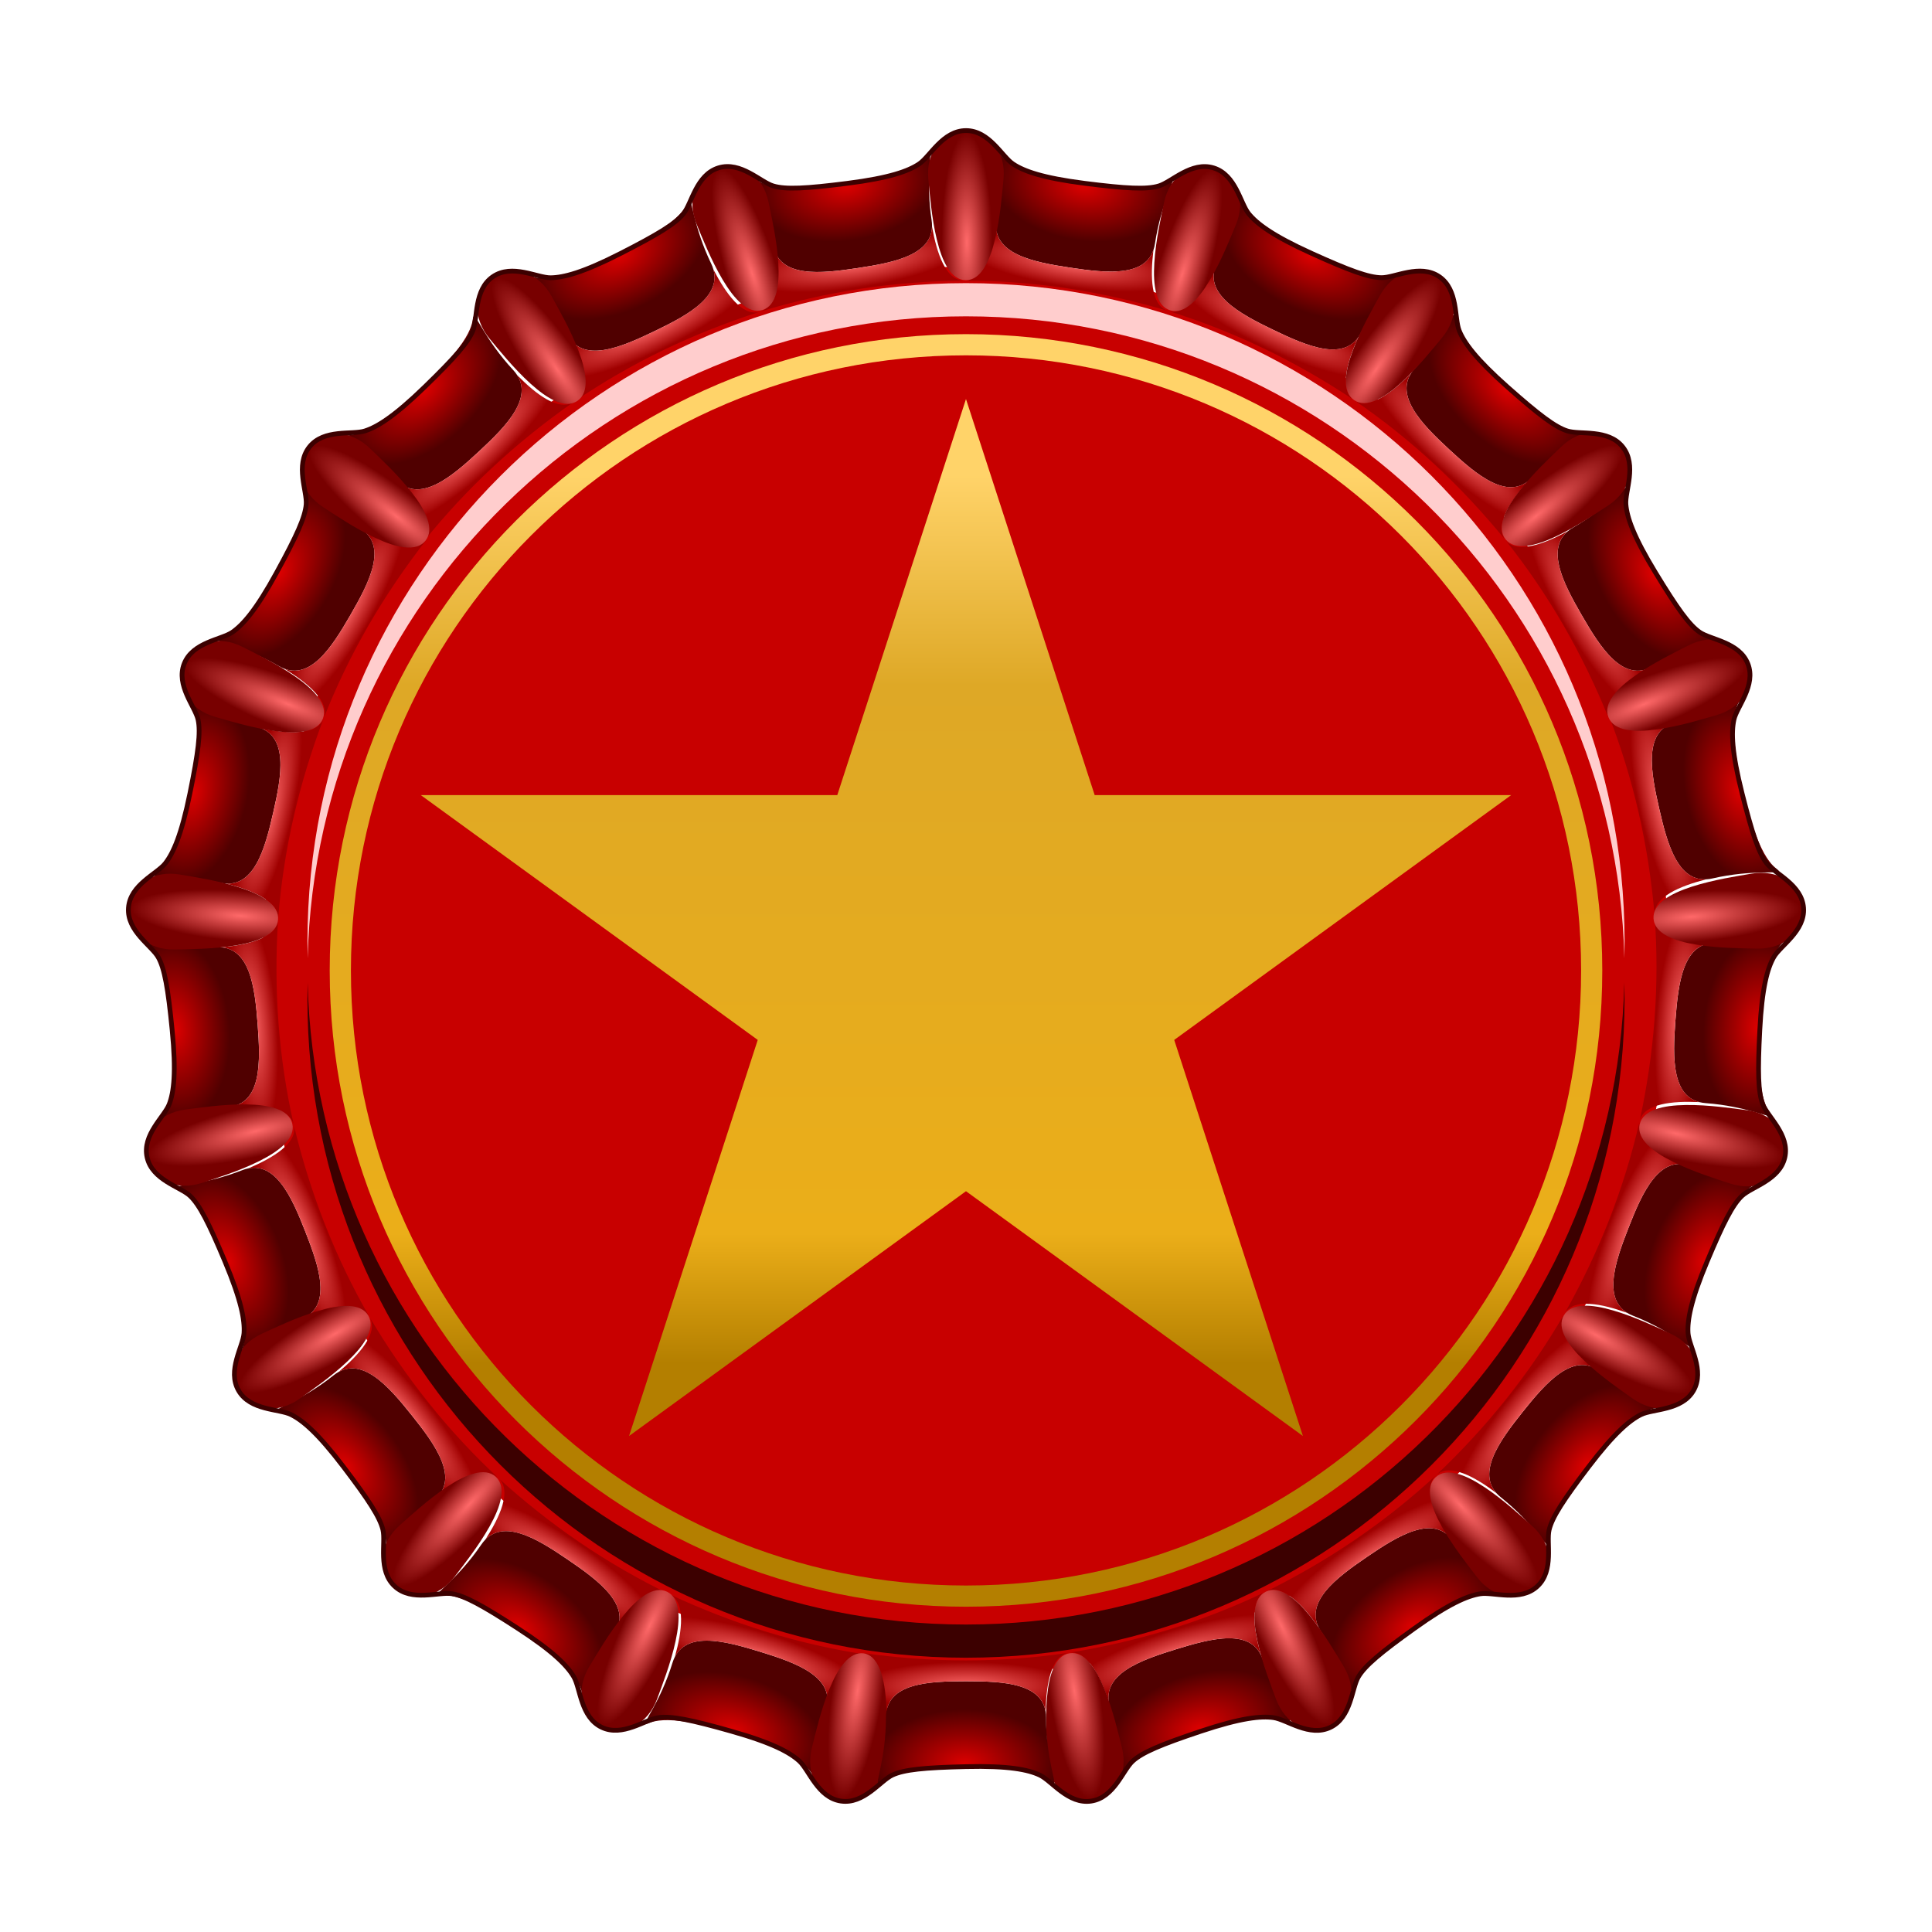
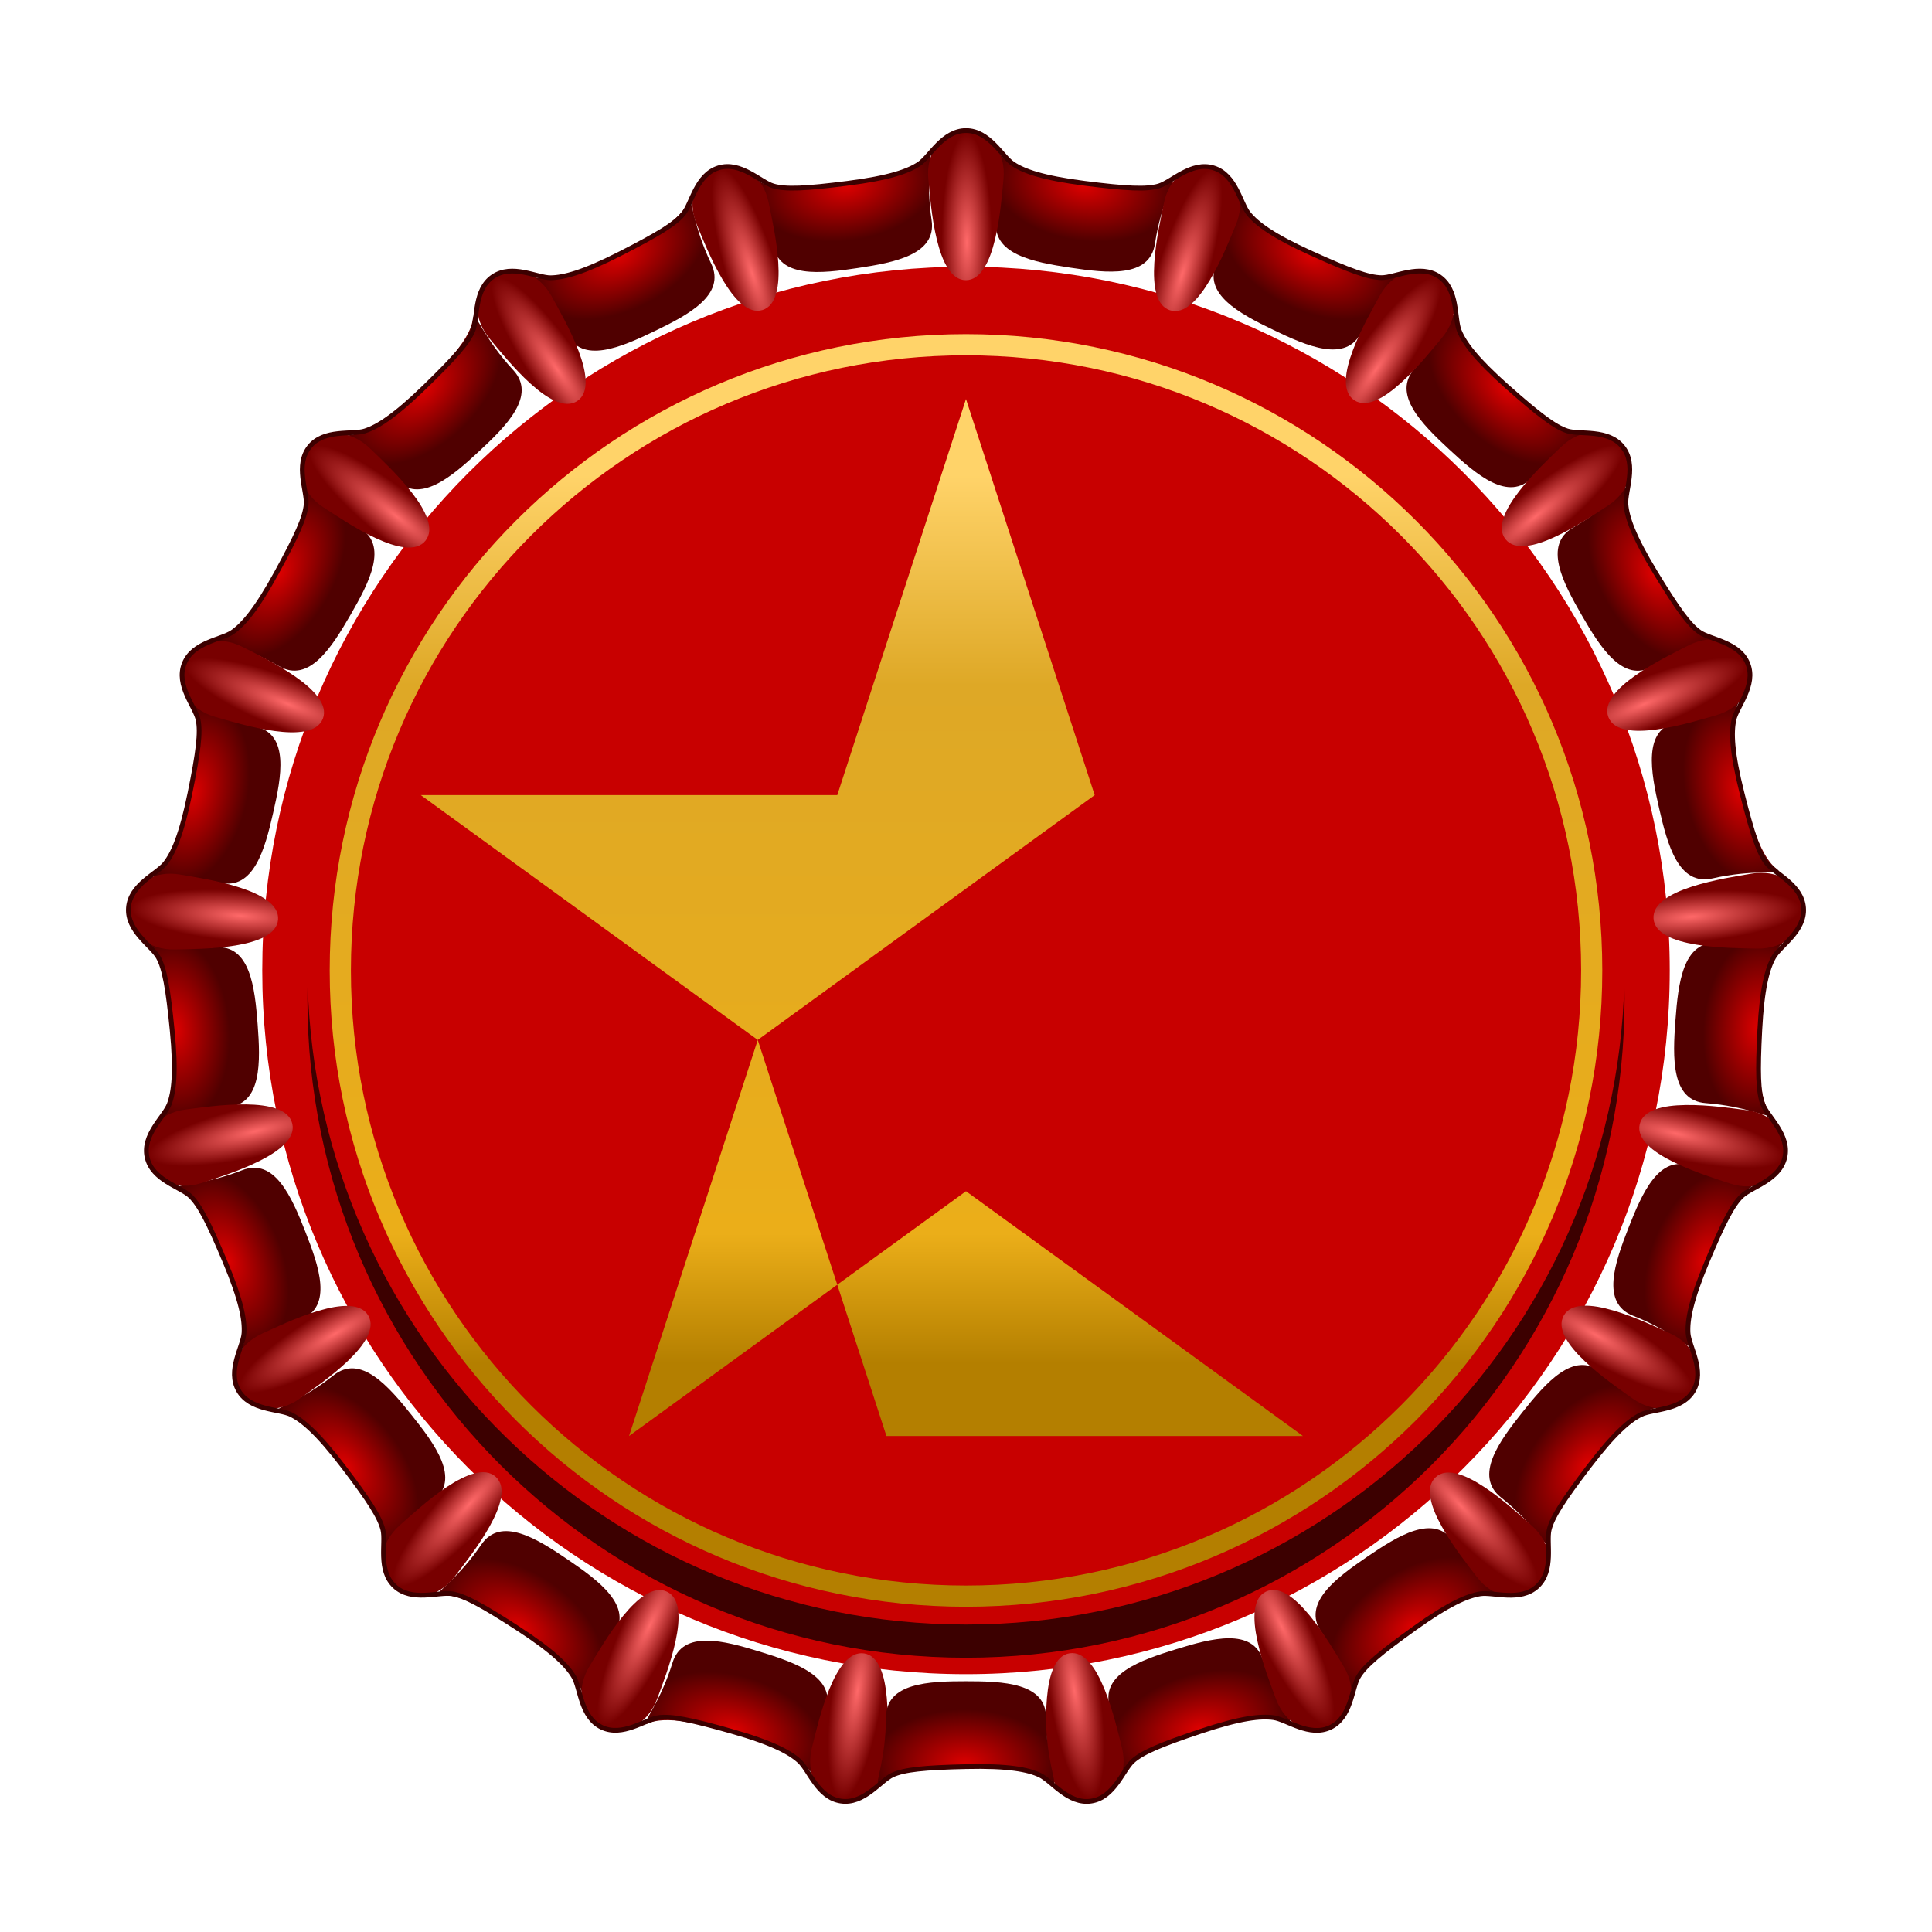
<svg xmlns="http://www.w3.org/2000/svg" xmlns:xlink="http://www.w3.org/1999/xlink" width="230mm" height="230mm" version="1.1" viewBox="0 0 814.96 814.96" xml:space="preserve">
  <defs>
    <radialGradient id="af" cx="495.69" cy="550.84" r="14.541" gradientTransform="matrix(-.587 -.001 .006 -2.539 585.58 1942.4)" gradientUnits="userSpaceOnUse">
      <stop stop-color="#ff6969" offset="0" />
      <stop stop-color="#780000" offset="1" />
    </radialGradient>
    <radialGradient id="ae" cx="261.44" cy="40.763" r="29.768" gradientTransform="matrix(6.404e-8 .614 -1.044 1.5226e-7 339.77 -130.56)" gradientUnits="userSpaceOnUse">
      <stop stop-color="#dc0000" offset="0" />
      <stop stop-color="#500000" offset="1" />
    </radialGradient>
    <radialGradient id="ad" cx="288.15" cy="57.669" r="34.567" gradientTransform="matrix(1.1321e-7 .235 -1.046 5.0373e-7 357.98 -11.562)" gradientUnits="userSpaceOnUse">
      <stop stop-color="#ff6969" offset="0" />
      <stop stop-color="#a00000" offset="1" />
    </radialGradient>
    <filter id="ah" x="-.018" y="-.035" width="1.036" height="1.071" color-interpolation-filters="sRGB">
      <feGaussianBlur stdDeviation="3.362" />
    </filter>
    <filter id="ag" x="-.018" y="-.035" width="1.036" height="1.071" color-interpolation-filters="sRGB">
      <feGaussianBlur stdDeviation="3.362" />
    </filter>
    <linearGradient id="g" x1="323.83" x2="323.83" y1="491.73" y2="191.8" gradientUnits="userSpaceOnUse">
      <stop stop-color="#ffd369" offset="0" />
      <stop stop-color="#dea826" offset=".237" />
      <stop stop-color="#ebae19" offset=".854" />
      <stop stop-color="#b47f00" offset="1" />
    </linearGradient>
  </defs>
  <g transform="matrix(1.25 0 0 -1.25 0 814.96)">
    <path d="m88.503 324.49c0 131.16 106.32 237.48 237.48 237.48 131.16 0 237.48-106.32 237.48-237.48s-106.32-237.48-237.48-237.48c-131.16 0-237.48 106.32-237.48 237.48z" fill="#c80000" />
    <use transform="matrix(-.5 .866 -.866 -.5 769.99 204.42)" width="100%" height="100%" xlink:href="#o" />
    <use transform="matrix(-.5 .866 -.866 -.5 769.99 204.42)" width="100%" height="100%" xlink:href="#n" />
    <use transform="matrix(-.5 .866 -.866 -.5 769.99 204.42)" width="100%" height="100%" xlink:href="#m" />
    <use transform="matrix(-.5 .866 -.866 -.5 769.99 204.42)" width="100%" height="100%" xlink:href="#l" />
    <use transform="matrix(-.5 .866 -.866 -.5 769.99 204.42)" width="100%" height="100%" xlink:href="#k" />
    <use transform="matrix(-.5 .866 -.866 -.5 769.99 204.42)" width="100%" height="100%" xlink:href="#j" />
    <use transform="matrix(-.5 .866 -.866 -.5 769.99 204.42)" width="100%" height="100%" xlink:href="#i" />
    <use id="o" transform="matrix(-.5 .866 -.866 -.5 770.01 204.42)" width="100%" height="100%" xlink:href="#f" />
    <use id="n" transform="matrix(-.5 .866 -.866 -.5 770.01 204.42)" width="100%" height="100%" xlink:href="#e" />
    <use id="m" transform="matrix(-.5 .866 -.866 -.5 770.01 204.42)" width="100%" height="100%" xlink:href="#d" />
    <use id="l" transform="matrix(-.5 .866 -.866 -.5 770.01 204.42)" width="100%" height="100%" xlink:href="#c" />
    <use id="k" transform="matrix(-.5 .866 -.866 -.5 770.01 204.42)" width="100%" height="100%" xlink:href="#b" />
    <use id="j" transform="matrix(-.5 .866 -.866 -.5 770.01 204.42)" width="100%" height="100%" xlink:href="#p" />
    <use id="i" transform="matrix(-.5 .866 -.866 -.5 770.01 204.42)" width="100%" height="100%" xlink:href="#h" />
    <use id="f" transform="matrix(.956 .295 -.295 .956 110.12 -81.659)" width="100%" height="100%" xlink:href="#h" />
    <use id="e" transform="matrix(.956 .295 -.295 .956 110.12 -81.666)" width="100%" height="100%" xlink:href="#f" />
    <use id="d" transform="matrix(.956 .295 -.295 .956 110.12 -81.658)" width="100%" height="100%" xlink:href="#e" />
    <use id="c" transform="matrix(.956 .295 -.295 .956 110.12 -81.667)" width="100%" height="100%" xlink:href="#d" />
    <use id="b" transform="matrix(.956 .295 -.295 .956 110.12 -81.669)" width="100%" height="100%" xlink:href="#c" />
    <use id="p" transform="matrix(.956 .295 -.295 .956 110.12 -81.672)" width="100%" height="100%" xlink:href="#b" />
    <g transform="translate(28.347 26.85)">
      <use transform="matrix(-.5 .866 -.866 -.5 704.22 188.7)" width="100%" height="100%" xlink:href="#w" />
      <use transform="matrix(-.5 .866 -.866 -.5 704.22 188.7)" width="100%" height="100%" xlink:href="#v" />
      <use transform="matrix(-.5 .866 -.866 -.5 704.22 188.7)" width="100%" height="100%" xlink:href="#u" />
      <use transform="matrix(-.5 .866 -.866 -.5 704.22 188.7)" width="100%" height="100%" xlink:href="#t" />
      <use transform="matrix(-.5 .866 -.866 -.5 704.22 188.7)" width="100%" height="100%" xlink:href="#s" />
      <use transform="matrix(-.5 .866 -.866 -.5 704.22 188.7)" width="100%" height="100%" xlink:href="#r" />
      <use transform="matrix(-.5 .866 -.866 -.5 704.22 188.7)" width="100%" height="100%" xlink:href="#q" />
      <use id="w" transform="matrix(-.5 .866 -.866 -.5 704.22 188.7)" width="100%" height="100%" xlink:href="#x" />
      <use id="v" transform="matrix(-.5 .866 -.866 -.5 704.22 188.7)" width="100%" height="100%" xlink:href="#y" />
      <use id="u" transform="matrix(-.5 .866 -.866 -.5 704.22 188.7)" width="100%" height="100%" xlink:href="#z" />
      <use id="t" transform="matrix(-.5 .866 -.866 -.5 704.22 188.7)" width="100%" height="100%" xlink:href="#aa" />
      <use id="s" transform="matrix(-.5 .866 -.866 -.5 704.22 188.7)" width="100%" height="100%" xlink:href="#ab" />
      <use id="r" transform="matrix(-.5 .866 -.866 -.5 704.22 188.7)" width="100%" height="100%" xlink:href="#ac" />
      <use id="q" transform="matrix(-.5 .866 -.866 -.5 704.22 188.7)" width="100%" height="100%" xlink:href="#a" />
      <use id="x" transform="matrix(.826 -.563 .563 .826 -115.94 219.41)" width="100%" height="100%" xlink:href="#a" />
      <use id="y" transform="matrix(.956 -.295 .295 .956 -74.506 100.97)" width="100%" height="100%" xlink:href="#a" />
      <use id="z" transform="matrix(.365 .931 -.931 .365 465.93 -88.154)" width="100%" height="100%" xlink:href="#a" />
      <use id="aa" transform="matrix(.623 .782 -.782 .623 344.74 -120.6)" width="100%" height="100%" xlink:href="#a" />
      <use id="ab" transform="matrix(.826 .563 -.563 .826 219.4 -115.96)" width="100%" height="100%" xlink:href="#a" />
      <use id="ac" transform="matrix(.956 .295 -.295 .956 100.96 -74.517)" width="100%" height="100%" xlink:href="#a" />
      <path id="a" d="m297.65 581.01c-8.487 0-13.58-7.51-12.726-16.363 0.853-8.842 2.566-34.079 12.682-34.079s11.83 25.237 12.683 34.078c0.855 8.853-4.152 16.364-12.639 16.364z" color="#000000" color-rendering="auto" fill="url(#af)" fill-rule="evenodd" image-rendering="auto" shape-rendering="auto" solid-color="#000000" style="isolation:auto;mix-blend-mode:normal" />
    </g>
    <path d="m118.42 324.49c0 114.64 92.929 207.57 207.57 207.57 114.64 0 207.57-92.929 207.57-207.57s-92.929-207.57-207.57-207.57c-114.64 0-207.57 92.929-207.57 207.57zm-7.157 0c0 118.59 96.133 214.72 214.72 214.72s214.72-96.133 214.72-214.72-96.133-214.72-214.72-214.72-214.72 96.133-214.72 214.72z" color="#000000" color-rendering="auto" fill="url(#g)" fill-rule="evenodd" image-rendering="auto" shape-rendering="auto" solid-color="#000000" style="filter-blend-mode:normal;filter-gaussianBlur-deviation:0;isolation:auto;mix-blend-mode:normal" />
-     <path d="m439.68 167.38-113.7 82.605-113.7-82.605 43.428 133.66-113.7 82.609h140.54l43.43 133.66 43.429-133.66h140.54l-113.7-82.609 43.428-133.66z" color="#000000" color-rendering="auto" fill="url(#g)" fill-rule="evenodd" image-rendering="auto" shape-rendering="auto" solid-color="#000000" style="isolation:auto;mix-blend-mode:normal" />
+     <path d="m439.68 167.38-113.7 82.605-113.7-82.605 43.428 133.66-113.7 82.609h140.54l43.43 133.66 43.429-133.66l-113.7-82.609 43.428-133.66z" color="#000000" color-rendering="auto" fill="url(#g)" fill-rule="evenodd" image-rendering="auto" shape-rendering="auto" solid-color="#000000" style="isolation:auto;mix-blend-mode:normal" />
    <g id="h" transform="translate(28.347 26.85)">
      <path d="m297.62 57.765c-12.5 0-27-0.5-27-12.25 0-13.88-3.75-22.375-2.5-22.25s2.875 5.694 29.522 5.694c26.648 0 28.253-5.569 29.503-5.694s-2.5 8.37-2.5 22.25c0 11.75-14.526 12.25-27.026 12.25z" fill="url(#ae)" fill-rule="evenodd" />
-       <path d="m270.81 47.674c-0.264 9.193-1.889 18.482-7.705 19.576 11.328-1.573 22.832-2.437 34.538-2.437 11.756 0 23.308 0.871 34.596 2.552-5.835-0.982-7.497-10.387-7.764-19.692-1.705 9.655-15.16 10.092-26.845 10.092-11.684 0-25.116-0.437-26.82-10.091z" fill="url(#ad)" fill-rule="evenodd" />
    </g>
    <path d="m242.46 595.32c7.513 2.317 14.159-4.817 18.479-6.101 4.185-1.243 11.007-0.897 25.023 0.885 14.243 1.812 20.539 4.109 24.172 6.53 3.75 2.5 8 11.272 15.862 11.272 7.862 0 12.112-8.772 15.862-11.272 3.633-2.421 9.929-4.718 24.171-6.53 14.016-1.782 20.838-2.128 25.023-0.885 4.32 1.284 10.984 8.404 18.496 6.087 7.513-2.317 8.988-11.956 11.834-15.45 2.757-3.385 8.097-7.435 21.172-13.364 12.867-5.835 19.284-8.176 23.649-8.222 4.506-0.05 12.972 4.784 19.468 0.356 6.496-4.429 5.065-14.065 6.755-18.242 1.637-4.047 5.545-9.492 16.291-19.011 10.576-9.368 16.016-13.496 20.174-14.827 4.292-1.373 13.801 0.754 18.703-5.393 4.901-6.146 0.698-14.937 1.081-19.427 0.371-4.35 2.501-10.704 9.964-22.967 7.344-12.069 11.326-17.617 14.907-20.114 3.697-2.577 13.412-3.35 16.284-10.668s-3.739-14.477-4.696-18.88c-0.927-4.266-0.765-10.965 2.751-24.883 3.46-13.697 5.63-20.172 8.316-23.614 2.772-3.552 11.836-7.153 12.423-14.992 0.587-7.839-7.847-12.732-10.06-16.658-2.143-3.802-3.963-10.251-4.706-24.587-0.731-14.107-0.566-20.935 0.986-25.014 1.602-4.212 9.208-10.307 7.458-17.97-1.75-7.665-11.202-9.887-14.474-12.987-3.169-3.003-6.28-9.083-11.745-22.113-5.553-13.24-6.712-19.841-6.431-24.198 0.29-4.498 5.761-12.564 1.83-19.373-3.931-6.809-13.653-6.104-17.693-8.101-3.914-1.935-9.051-6.24-17.741-17.669-8.552-11.247-12.262-16.981-13.278-21.227-1.048-4.383 1.786-13.714-3.977-19.062-5.763-5.347-14.848-1.806-19.297-2.524-4.31-0.695-10.487-3.294-22.16-11.653-11.487-8.226-16.723-12.612-18.945-16.37-2.294-3.879-2.343-13.626-9.426-17.037s-14.712 2.646-19.176 3.271c-4.323 0.606-10.992-0.06-24.609-4.603-13.401-4.475-19.696-7.123-22.927-10.058-3.335-3.031-6.248-12.329-14.022-13.501-7.774-1.171-13.285 6.864-17.365 8.778-3.953 1.853-10.52 3.186-24.872 2.855-14.124-0.326-20.92-1.001-24.873-2.853-4.08-1.913-9.608-9.941-17.381-8.769s-10.668 10.476-14.003 13.507c-3.231 2.936-9.113 6.145-22.925 10.059-13.592 3.852-20.285 5.211-24.608 4.605-4.463-0.625-12.114-6.673-19.196-3.262s-7.103 13.162-9.396 17.041c-2.221 3.757-6.896 8.558-18.94 16.369-11.852 7.686-17.847 10.958-22.156 11.653-4.448 0.719-13.576-2.843-19.338 2.504-5.763 5.347-2.913 14.668-3.961 19.051-1.016 4.246-4.726 9.981-13.278 21.228-8.69 11.429-13.827 15.733-17.741 17.668-4.04 1.997-13.762 1.292-17.693 8.101s1.54 14.875 1.83 19.373c0.281 4.357-0.878 10.958-6.431 24.198-5.464 13.03-8.575 19.111-11.745 22.113-3.272 3.1-12.77 5.31-14.52 12.975-1.749 7.665 5.86 13.762 7.463 17.974 1.553 4.08 2.391 10.729 0.988 25.017-1.381 14.061-2.561 20.789-4.705 24.592-2.212 3.926-10.629 8.842-10.042 16.682 0.588 7.839 9.648 11.418 12.421 14.97 2.686 3.441 5.447 9.548 8.318 23.614 2.825 13.843 3.68 20.619 2.753 24.885-0.957 4.404-7.553 11.576-4.681 18.894 2.872 7.318 12.587 8.073 16.284 10.65 3.581 2.496 8.019 7.517 14.908 20.112 6.78 12.395 9.594 18.618 9.966 22.967 0.384 4.49-3.805 13.291 1.097 19.437 4.902 6.146 14.407 4 18.699 5.373 4.158 1.33 9.878 4.82 20.174 14.824 10.132 9.845 14.655 14.962 16.292 19.008 1.69 4.177 0.278 13.827 6.773 18.255 6.495 4.428 14.95-0.43 19.456-0.383 4.365 0.05 10.86 1.694 23.646 8.218 12.583 6.421 18.413 9.977 21.17 13.361 2.846 3.494 4.326 13.185 11.837 15.502z" fill="none" stroke="#3c0000" stroke-linecap="round" stroke-linejoin="round" stroke-width="1.6" />
    <path d="m103.74 314.8c0 1.872 0.023 3.738 0.069 5.599 2.971-120.15 101.3-216.64 222.17-216.64 120.87 0 219.2 96.484 222.17 216.64 0.046-1.861 0.069-3.727 0.069-5.599 0-122.74-99.497-222.24-222.24-222.24-122.74 0-222.24 99.496-222.24 222.24z" fill="#3c0000" filter="url(#ag)" />
-     <path d="m548.23 334.18c0-1.872-0.023-3.738-0.069-5.598-2.971 120.15-101.3 216.64-222.17 216.64-120.87 0-219.2-96.484-222.17-216.64-0.046 1.86-0.069 3.726-0.069 5.598 0 122.74 99.496 222.24 222.24 222.24s222.24-99.496 222.24-222.24z" fill="#ffcdcd" filter="url(#ah)" />
  </g>
</svg>